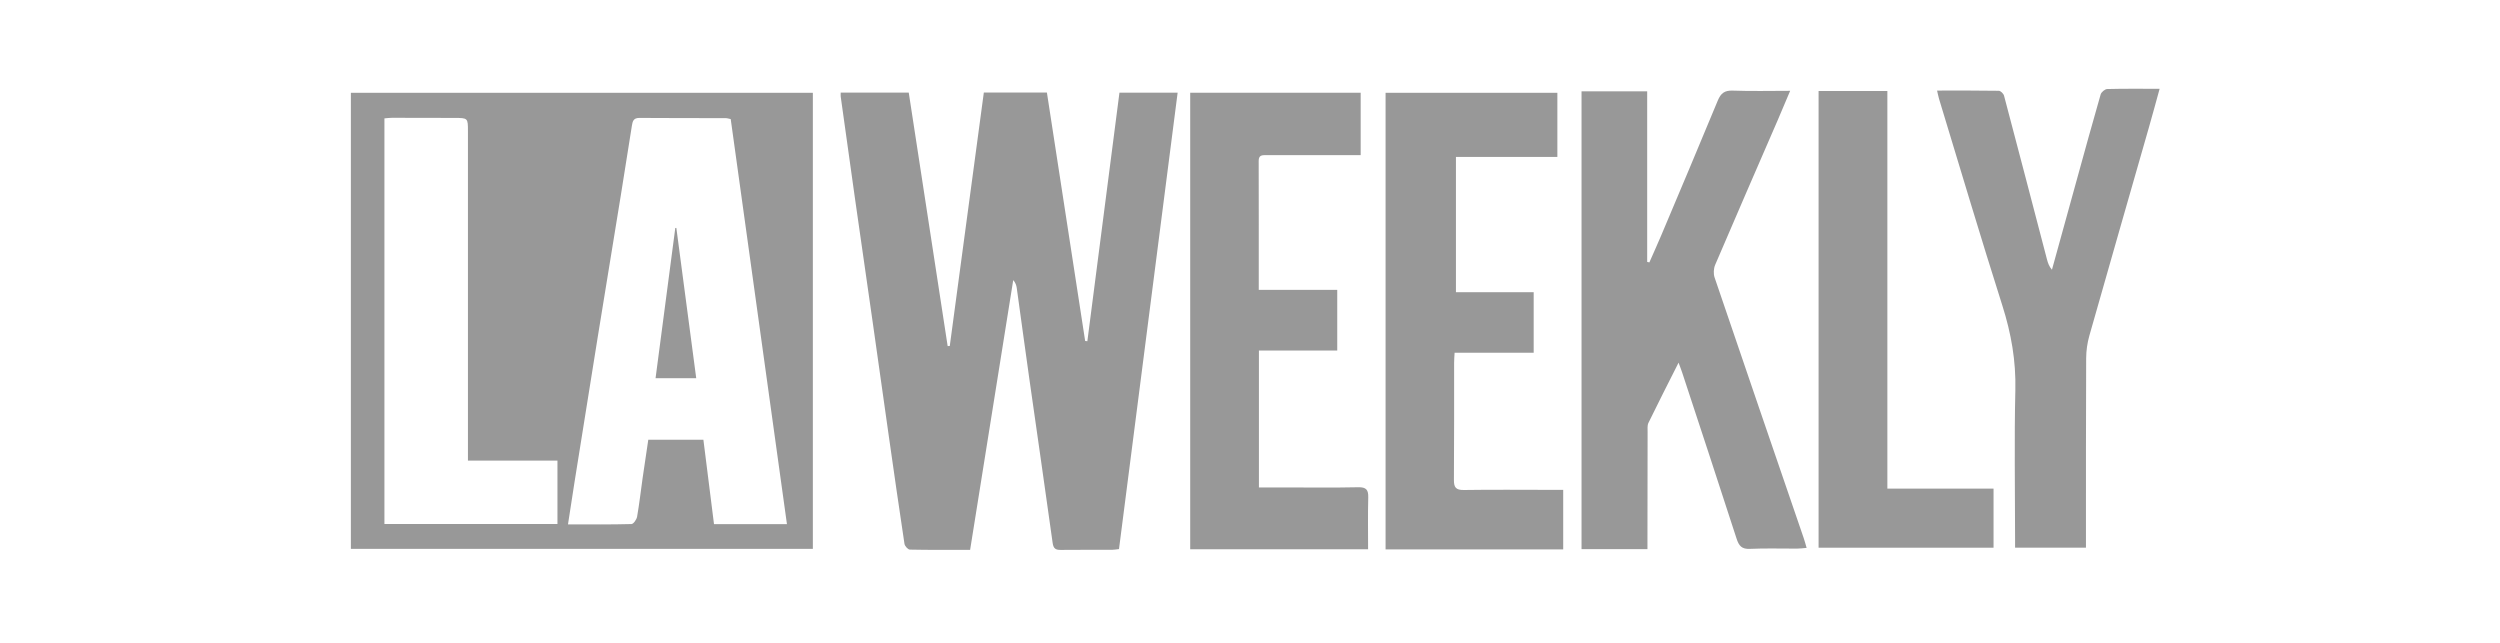
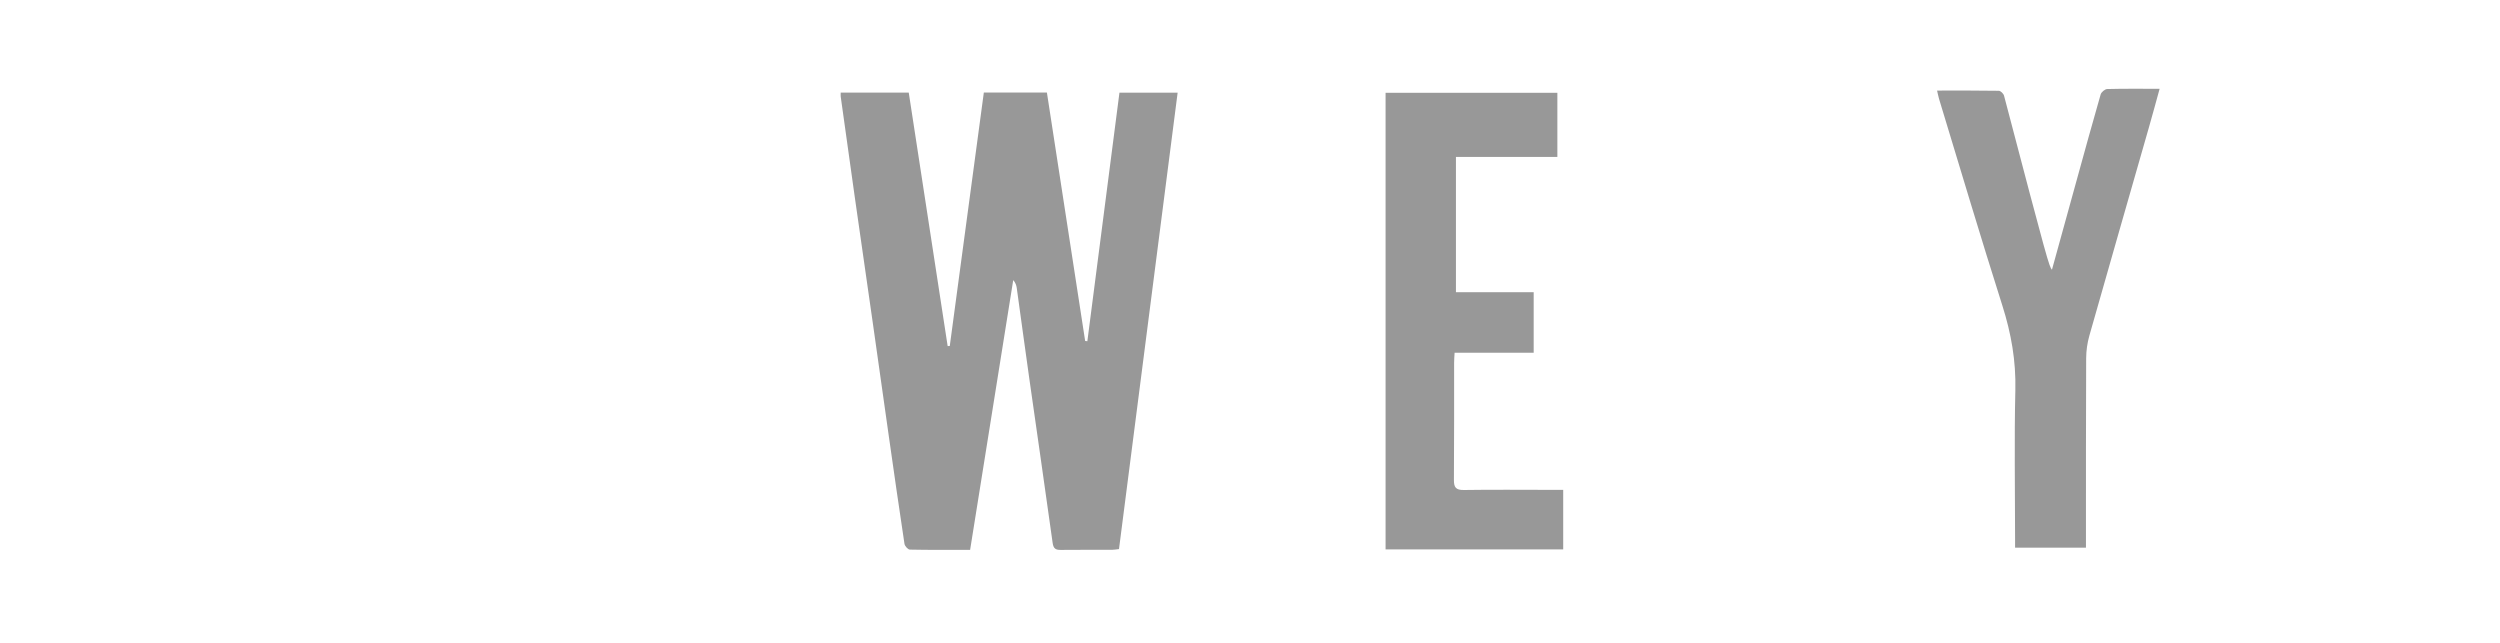
<svg xmlns="http://www.w3.org/2000/svg" width="171" height="44" viewBox="0 0 171 44" fill="none">
  <g clip-path="url(#clip0_29796_688)">
-     <path d="M55.599 37.544H24V6.348H55.599V37.544ZM49.985 8.147C49.859 8.123 49.747 8.08 49.635 8.08C47.669 8.075 45.703 8.082 43.734 8.066C43.319 8.063 43.269 8.304 43.219 8.612C42.973 10.187 42.725 11.759 42.469 13.331C41.945 16.574 41.41 19.814 40.885 23.054C40.353 26.351 39.826 29.651 39.301 32.951C39.148 33.901 39.008 34.852 38.85 35.869C40.36 35.869 41.778 35.883 43.193 35.845C43.331 35.84 43.543 35.535 43.577 35.344C43.732 34.464 43.83 33.576 43.956 32.691C44.08 31.815 44.216 30.939 44.343 30.076H48.112C48.358 32.025 48.599 33.943 48.838 35.852H53.827C52.541 26.58 51.262 17.368 49.98 8.139L49.985 8.147ZM32.007 31.505C32.007 31.173 32.007 30.942 32.007 30.708C32.007 23.462 32.007 16.216 32.007 8.97C32.007 8.073 32.007 8.068 31.081 8.066C29.659 8.058 28.237 8.058 26.815 8.058C26.646 8.058 26.477 8.082 26.295 8.097V35.843H38.13V31.507H32.01L32.007 31.505Z" fill="#989898" />
    <path d="M62.159 6.337C63.049 12.137 63.934 17.904 64.82 23.674C64.867 23.671 64.915 23.669 64.965 23.664C65.74 17.897 66.516 12.128 67.294 6.33H71.608C72.481 12.002 73.352 17.663 74.225 23.323C74.275 23.328 74.325 23.332 74.375 23.34C75.105 17.687 75.835 12.035 76.57 6.34H80.55C79.212 16.757 77.878 27.14 76.539 37.557C76.363 37.576 76.215 37.607 76.064 37.607C74.895 37.612 73.726 37.6 72.559 37.614C72.206 37.619 72.054 37.524 72.001 37.137C71.483 33.403 70.939 29.672 70.41 25.938C70.114 23.86 69.837 21.779 69.546 19.698C69.52 19.515 69.46 19.336 69.305 19.159C68.325 25.294 67.346 31.425 66.356 37.61C64.951 37.61 63.591 37.622 62.233 37.593C62.104 37.591 61.89 37.352 61.866 37.199C61.493 34.739 61.143 32.277 60.792 29.815C60.427 27.255 60.072 24.695 59.706 22.135C59.296 19.248 58.876 16.363 58.466 13.476C58.141 11.185 57.824 8.895 57.504 6.604C57.495 6.528 57.504 6.449 57.504 6.332H62.162L62.159 6.337Z" fill="#989898" />
-     <path d="M108.172 6.246H112.667V17.913C112.717 17.925 112.767 17.937 112.817 17.949C113.085 17.34 113.359 16.732 113.619 16.121C114.917 13.041 116.222 9.963 117.498 6.875C117.706 6.377 117.961 6.176 118.524 6.198C119.806 6.246 121.092 6.212 122.447 6.212C122.156 6.902 121.881 7.56 121.598 8.214C120.168 11.514 118.73 14.809 117.317 18.116C117.21 18.369 117.191 18.726 117.279 18.984C119.297 24.925 121.335 30.859 123.37 36.795C123.439 36.993 123.492 37.198 123.573 37.475C123.318 37.497 123.117 37.525 122.915 37.525C121.843 37.53 120.77 37.492 119.701 37.542C119.133 37.571 118.94 37.334 118.78 36.838C117.556 33.049 116.306 29.27 115.062 25.486C115.005 25.309 114.934 25.135 114.814 24.806C114.082 26.259 113.404 27.585 112.753 28.924C112.667 29.103 112.698 29.344 112.696 29.559C112.688 31.973 112.688 34.388 112.686 36.805C112.686 37.036 112.686 37.27 112.686 37.561H108.177V6.246H108.172Z" fill="#989898" />
    <path d="M106.923 33.507V37.577H94.773V6.348H106.524V10.735H99.586V19.986H104.904V24.125H99.495C99.481 24.392 99.462 24.6 99.462 24.808C99.459 27.477 99.469 30.145 99.448 32.815C99.443 33.337 99.579 33.523 100.132 33.516C102.139 33.485 104.145 33.507 106.152 33.507C106.383 33.507 106.617 33.507 106.925 33.507H106.923Z" fill="#989898" />
-     <path d="M86.11 33.342C86.79 33.342 87.392 33.342 87.993 33.342C89.63 33.342 91.266 33.364 92.901 33.328C93.452 33.316 93.602 33.504 93.588 34.025C93.557 35.189 93.578 36.355 93.578 37.57H81.41V6.343H93.07V10.609C92.032 10.609 91.061 10.609 90.09 10.609C88.921 10.609 87.752 10.614 86.585 10.609C86.308 10.609 86.094 10.623 86.094 11C86.103 13.921 86.099 16.841 86.099 19.826H91.467V23.977H86.11V33.342Z" fill="#989898" />
-     <path d="M142.682 37.461H137.831C137.831 37.212 137.831 37.003 137.831 36.795C137.831 33.426 137.771 30.055 137.85 26.686C137.898 24.691 137.566 22.806 136.965 20.914C135.471 16.212 134.066 11.48 132.63 6.761C132.58 6.596 132.551 6.424 132.496 6.195C133.928 6.195 135.323 6.186 136.719 6.21C136.843 6.21 137.041 6.408 137.077 6.548C138.067 10.285 139.041 14.026 140.019 17.765C140.081 17.998 140.162 18.228 140.353 18.45C140.914 16.417 141.477 14.386 142.037 12.353C142.581 10.387 143.118 8.419 143.684 6.46C143.729 6.303 143.975 6.095 144.13 6.09C145.297 6.059 146.463 6.074 147.718 6.074C147.465 6.99 147.232 7.858 146.983 8.724C145.626 13.468 144.259 18.209 142.913 22.956C142.772 23.453 142.696 23.985 142.694 24.503C142.674 28.573 142.682 32.643 142.679 36.716C142.679 36.945 142.679 37.177 142.679 37.463L142.682 37.461Z" fill="#989898" />
-     <path d="M124.391 37.463V6.224H129.096V33.421H136.358V37.463H124.393H124.391Z" fill="#989898" />
-     <path d="M47.624 25.87H44.84C45.293 22.422 45.742 19.008 46.19 15.594C46.214 15.594 46.238 15.591 46.262 15.589C46.715 19.006 47.166 22.425 47.622 25.87H47.624Z" fill="#989898" />
+     <path d="M142.682 37.461H137.831C137.831 37.212 137.831 37.003 137.831 36.795C137.831 33.426 137.771 30.055 137.85 26.686C137.898 24.691 137.566 22.806 136.965 20.914C135.471 16.212 134.066 11.48 132.63 6.761C132.58 6.596 132.551 6.424 132.496 6.195C133.928 6.195 135.323 6.186 136.719 6.21C136.843 6.21 137.041 6.408 137.077 6.548C140.081 17.998 140.162 18.228 140.353 18.45C140.914 16.417 141.477 14.386 142.037 12.353C142.581 10.387 143.118 8.419 143.684 6.46C143.729 6.303 143.975 6.095 144.13 6.09C145.297 6.059 146.463 6.074 147.718 6.074C147.465 6.99 147.232 7.858 146.983 8.724C145.626 13.468 144.259 18.209 142.913 22.956C142.772 23.453 142.696 23.985 142.694 24.503C142.674 28.573 142.682 32.643 142.679 36.716C142.679 36.945 142.679 37.177 142.679 37.463L142.682 37.461Z" fill="#989898" />
  </g>
  <defs>
    <clipPath id="clip0_29796_688">
      <rect width="123.723" height="31.549" fill="white" transform="translate(24 6.071)" />
    </clipPath>
  </defs>
</svg>